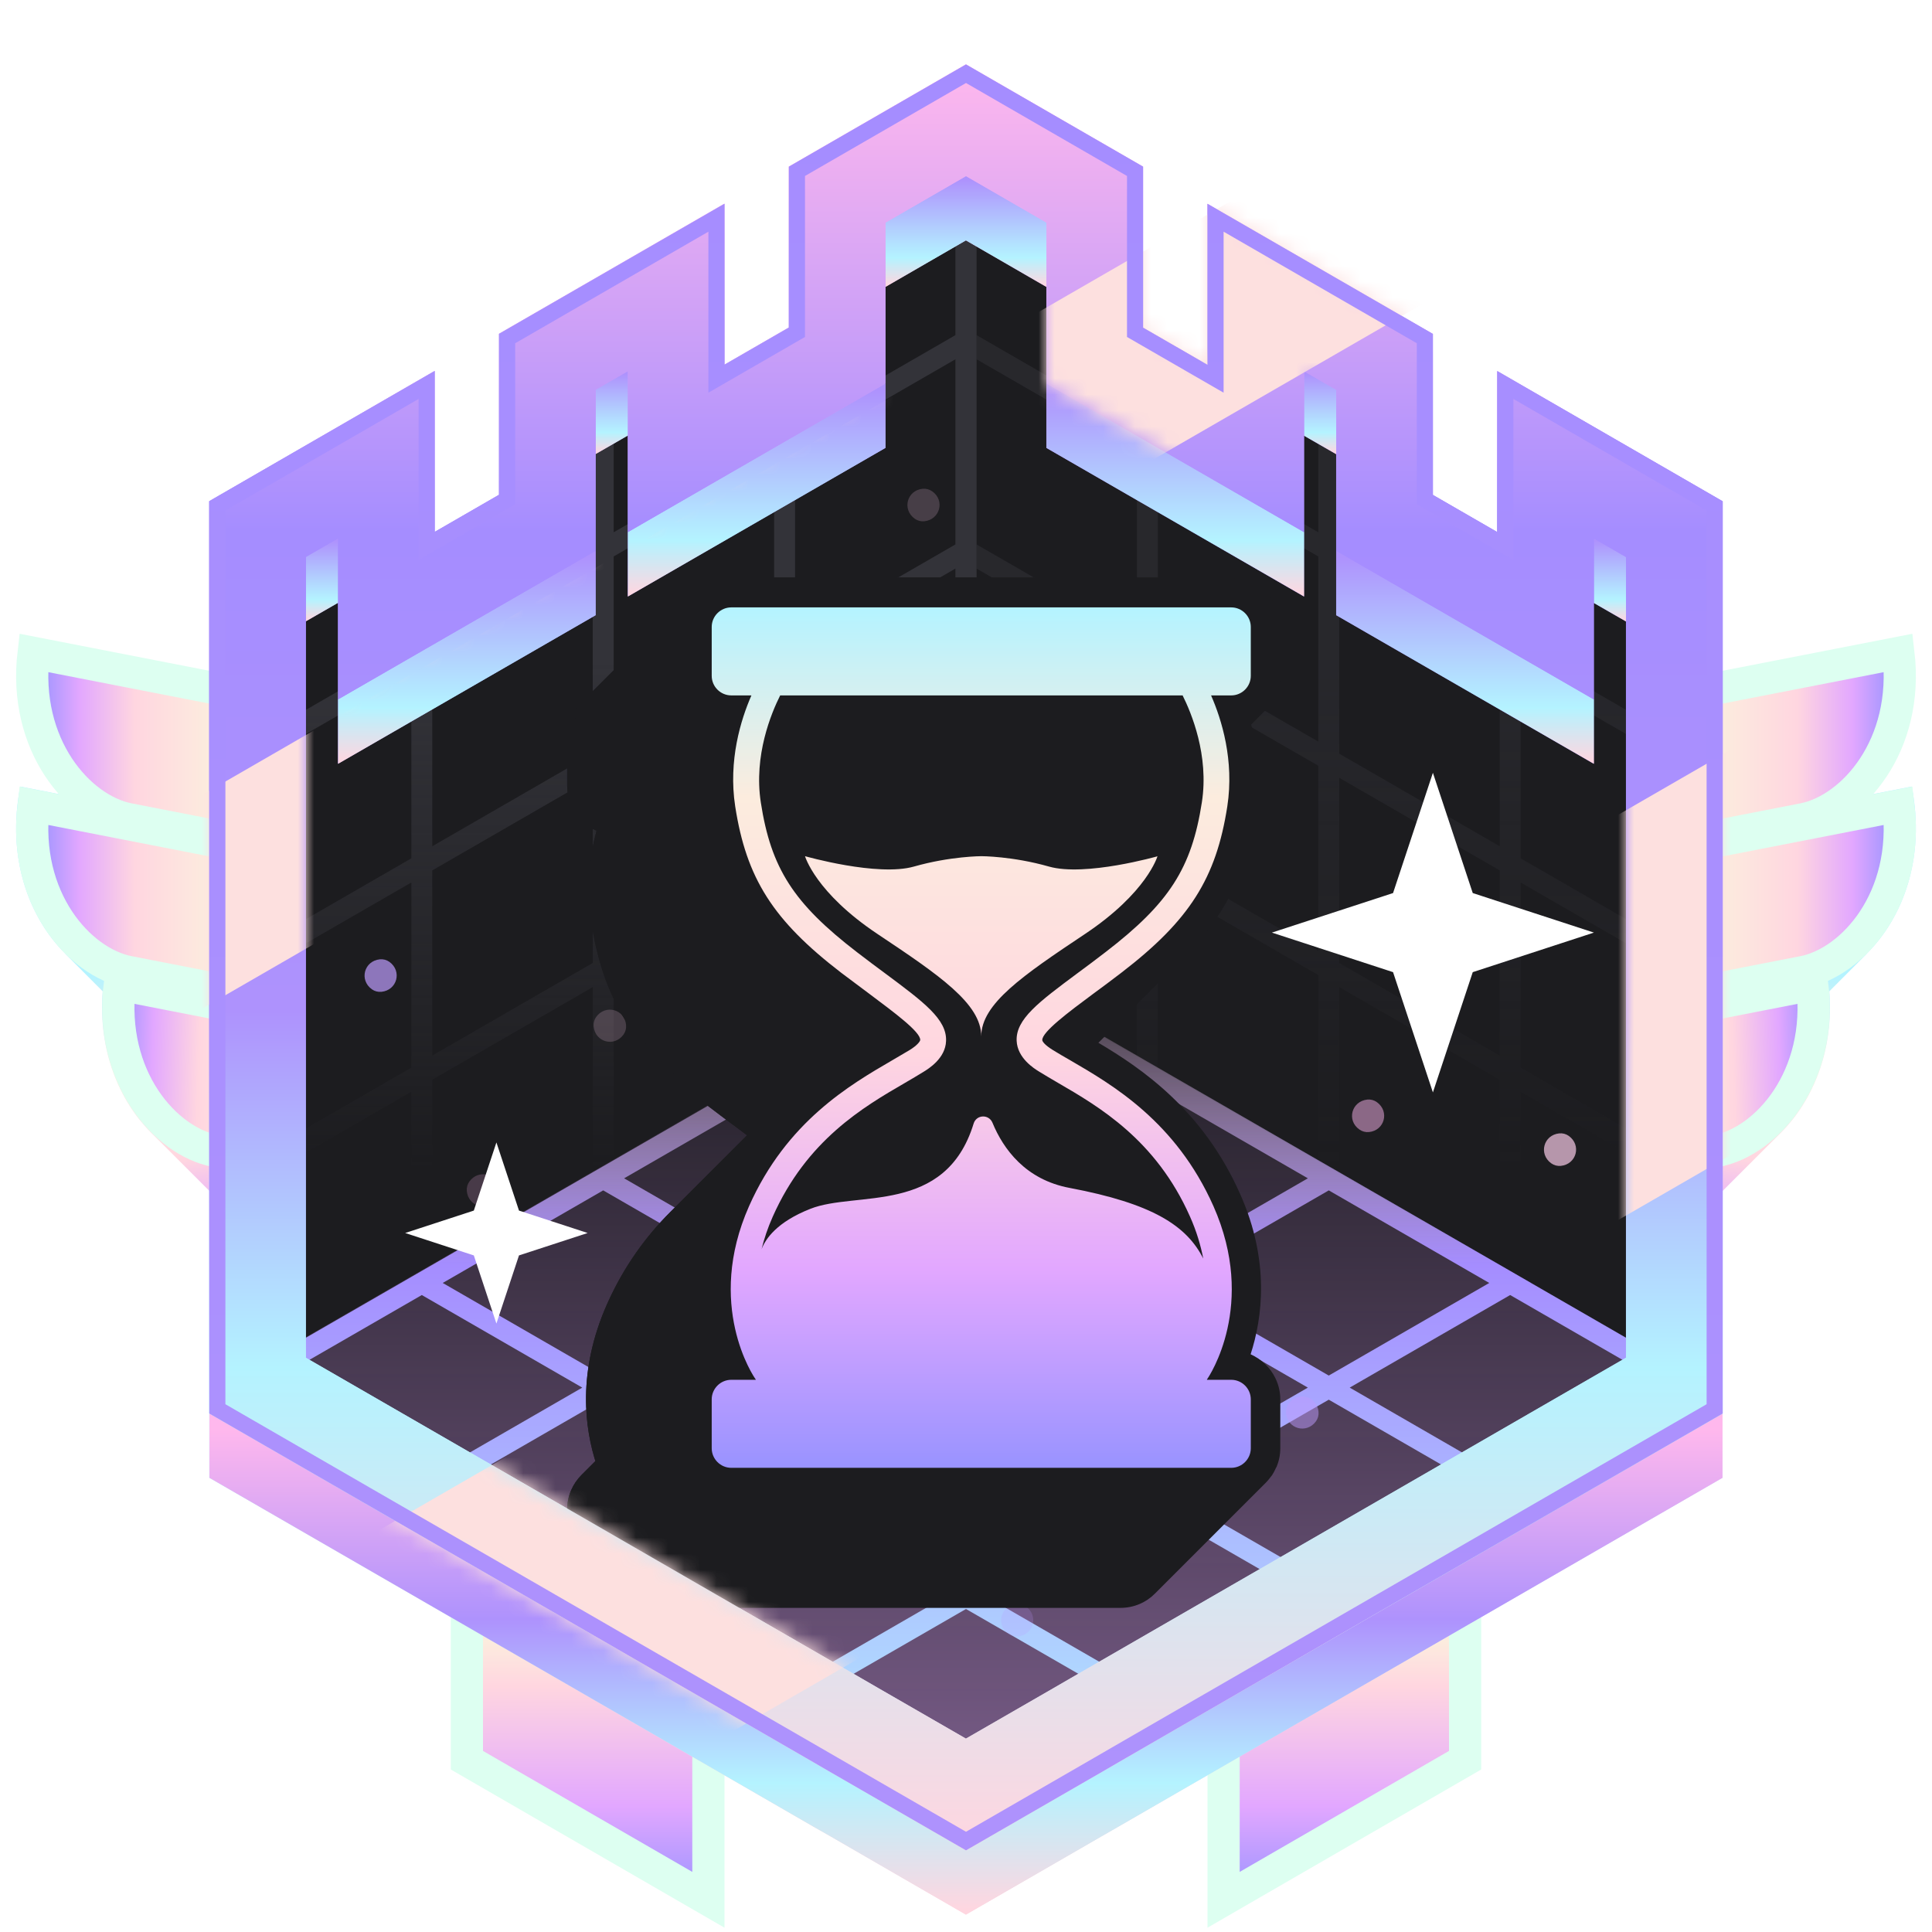
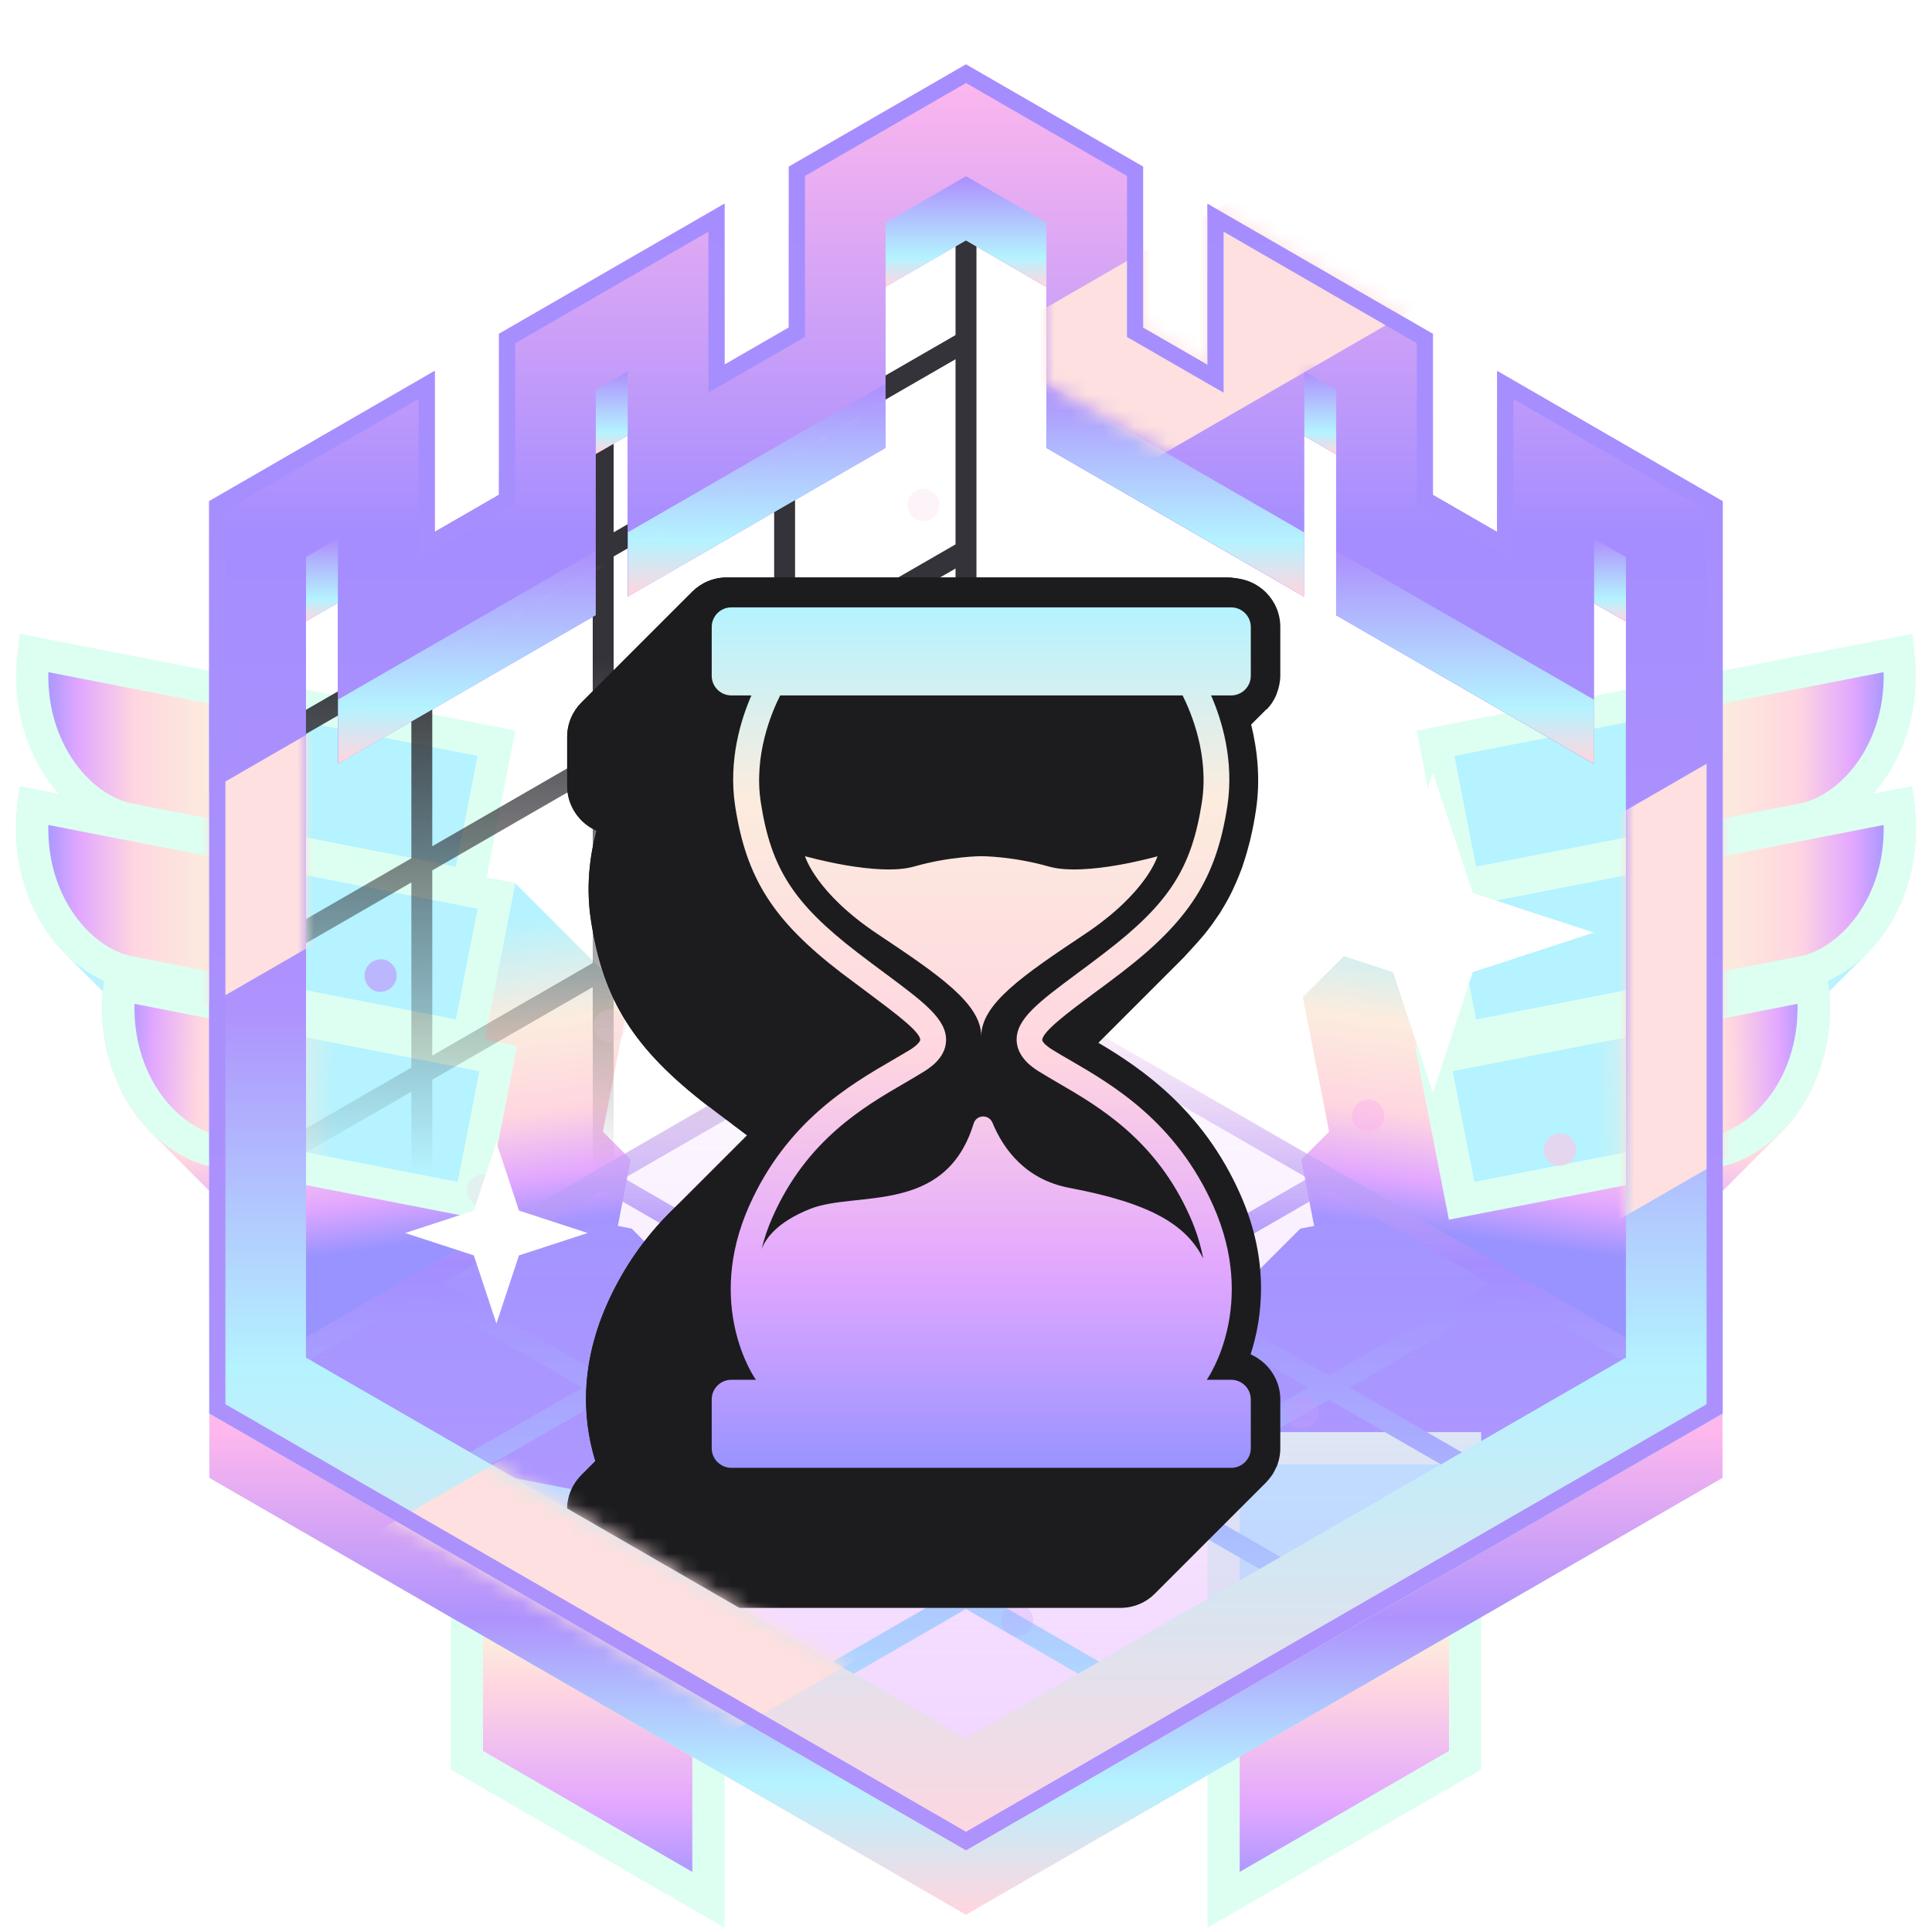
<svg xmlns="http://www.w3.org/2000/svg" width="120" height="120" viewBox="0 0 120 120" fill="none">
  <path fill-rule="evenodd" clip-rule="evenodd" d="M115.953 59.233L113.623 61.573C113.913 65.323 112.553 68.413 110.613 70.353L106.523 74.443C106.393 77.513 105.163 80.043 103.483 81.713L96.423 88.783H96.413C95.293 89.903 93.973 90.643 92.663 90.903L75.803 94.193L73.693 83.383L80.763 76.313L81.623 76.143L80.823 72.023L82.553 70.293L80.923 61.933L87.993 54.863L118.743 48.853C119.613 53.323 118.163 57.023 115.953 59.223V59.233Z" fill="url(#paint0_linear_4626_20929)" />
  <path d="M112.004 60.373L90.894 64.493L89.164 55.653L117.914 50.043C118.594 55.813 115.074 59.773 112.004 60.373Z" fill="url(#paint1_linear_4626_20929)" stroke="#DDFFF1" stroke-width="2" />
  <path d="M106.664 71.483L90.784 74.583L89.054 65.743L112.564 61.153C113.244 66.923 109.724 70.883 106.654 71.483H106.664Z" fill="url(#paint2_linear_4626_20929)" stroke="#DDFFF1" stroke-width="2" />
  <path d="M112.004 50.882L90.894 55.002L89.164 46.162L117.914 40.552C118.594 46.322 115.074 50.282 112.004 50.882Z" fill="url(#paint3_linear_4626_20929)" stroke="#DDFFF1" stroke-width="2" />
  <path fill-rule="evenodd" clip-rule="evenodd" d="M29 89.95V109.33L44 118V89.95H29Z" fill="url(#paint4_linear_4626_20929)" stroke="#DDFFF1" stroke-width="2" />
  <path fill-rule="evenodd" clip-rule="evenodd" d="M91 89.95V109.33L76 118V89.95H91Z" fill="url(#paint5_linear_4626_20929)" stroke="#DDFFF1" stroke-width="2" />
  <path fill-rule="evenodd" clip-rule="evenodd" d="M4.047 59.233L6.377 61.573C6.087 65.323 7.447 68.413 9.387 70.353L13.477 74.443C13.607 77.513 14.837 80.043 16.517 81.713L23.577 88.783H23.587C24.707 89.903 26.027 90.643 27.337 90.903L44.197 94.193L46.307 83.383L39.237 76.313L38.377 76.143L39.177 72.023L37.447 70.293L39.077 61.933L32.007 54.863L1.257 48.853C0.387 53.323 1.837 57.023 4.047 59.223V59.233Z" fill="url(#paint6_linear_4626_20929)" />
  <path d="M7.996 60.373L29.106 64.493L30.836 55.653L2.086 50.043C1.406 55.813 4.926 59.773 7.996 60.373Z" fill="url(#paint7_linear_4626_20929)" stroke="#DDFFF1" stroke-width="2" />
  <path d="M7.996 50.882L29.106 55.002L30.836 46.162L2.086 40.552C1.406 46.322 4.926 50.282 7.996 50.882Z" fill="url(#paint8_linear_4626_20929)" stroke="#DDFFF1" stroke-width="2" />
  <path d="M13.336 71.483L29.216 74.583L30.946 65.743L7.436 61.153C6.756 66.923 10.276 70.883 13.346 71.483H13.336Z" fill="url(#paint9_linear_4626_20929)" stroke="#DDFFF1" stroke-width="2" />
  <path fill-rule="evenodd" clip-rule="evenodd" d="M70.99 10.35L59.99 4L48.99 10.35V20.34L44.99 22.65V12.65L30.99 20.73V30.73L26.99 33.04V23.04L12.99 31.13V87.79L13 87.796V91.79L50.49 113.44L51.58 114.06L59.99 118.92V114.93L59.99 114.93V118.92L68.41 114.06L69.49 113.44L106.98 91.79V87.806L106.99 87.8V31.14L92.99 23.05V33.05L88.99 30.74V20.74L74.99 12.66V22.66L70.99 20.35V10.35ZM50.506 109.449L50.49 109.44L50.136 109.236L50.49 109.44L50.506 109.449ZM54.99 23.82V17.82L59.99 14.93L64.99 17.82V23.82V23.83V27.82L80.99 37.05V33.06V33.05V27.06L82.99 28.21V34.21V34.22V38.21L98.99 47.44V43.45V43.44V37.45L100.99 38.6V84.33L66.49 104.24L65.42 104.86L59.99 107.99L54.56 104.86L53.49 104.24L43.49 98.47L35.49 93.85L18.99 84.33V38.59L20.99 37.44V43.44V47.44L36.99 38.21V34.21V28.2L38.99 27.05V33.05V33.05V37.05L54.99 27.82V23.82V23.82ZM100.99 34.6V34.6L98.99 33.45V33.45L100.99 34.6Z" fill="url(#paint10_linear_4626_20929)" />
  <mask id="mask0_4626_20929" style="mask-type:alpha" maskUnits="userSpaceOnUse" x="16" y="8" width="88" height="104">
    <path fill-rule="evenodd" clip-rule="evenodd" d="M104 33.4V86.6L96 91.22L86 96.99L78 101.61L68 107.38L66.93 108L60 112L53.07 108L52 107.38L42 101.61L34 96.99L24 91.22L16 86.6V33.4L24 28.78V38.78L34 33.01V23.01L42 18.39V28.39L52 22.62V12.62L60 8L68 12.62V22.62L78 28.39V18.39L86 23.01V33.01L96 38.78V28.78L104 33.4Z" fill="#232326" />
  </mask>
  <g mask="url(#mask0_4626_20929)">
-     <path fill-rule="evenodd" clip-rule="evenodd" d="M104 33.4V86.6L96 91.22L86 96.99L78 101.61L68 107.38L66.93 108L60 112L53.07 108L52 107.38L42 101.61L34 96.99L24 91.22L16 86.6V33.4L24 28.78V38.78L34 33.01V23.01L42 18.39V28.39L52 22.62V12.62L60 8L68 12.62V22.62L78 28.39V18.39L86 23.01V33.01L96 38.78V28.78L104 33.4Z" fill="#1C1C1F" />
    <path fill-rule="evenodd" clip-rule="evenodd" d="M107.94 87.172L59.907 114.904L11.869 87.172L23.7 80.341L24.41 79.932L59.907 59.44L107.94 87.172Z" fill="url(#paint11_linear_4626_20929)" fill-opacity="0.5" />
-     <path fill-rule="evenodd" clip-rule="evenodd" d="M59.35 7.063L59.999 7.438L71.266 13.938L71.916 14.312V14.313L81.883 20.063V20.063L82.533 20.438L93.8 26.938L94.449 27.312V27.313L105.066 33.438L105.715 33.812V34.562V46.812V47.562L105.715 48.312L105.715 59.812V60.562L105.715 61.312L105.715 72.812L105.715 73.562V74.312V86.562V87.312L105.066 86.938L93.799 80.438L93.149 80.063V80.062L83.182 74.312V74.312L82.532 73.938L71.265 67.438L70.616 67.063V67.062L59.999 60.938L59.35 60.563V59.813V47.563V46.813V46.063V34.563V33.813V33.063V21.563V20.813V20.063V7.813V7.063ZM104.416 47.563L94.449 41.813V53.312V53.313L104.416 59.063V47.563ZM93.149 41.063V41.062L83.183 35.312V46.812L93.149 52.562V41.063ZM93.149 28.062V39.562L83.183 33.812V22.312L93.149 28.062ZM104.416 46.063V34.563L94.449 28.813V40.312V40.313L104.416 46.063ZM81.882 34.563L71.916 28.813V40.312V40.313L81.882 46.063V34.563ZM81.882 33.063V21.563L71.916 15.813V27.312V27.313L81.882 33.063ZM70.616 15.062L60.649 9.312L60.649 20.812L70.616 26.562L70.616 15.062ZM70.616 28.062L60.649 22.312L60.649 33.812L70.616 39.562V28.063L70.616 28.062ZM104.416 60.563L94.449 54.813V66.312L94.449 66.313L104.416 72.063V60.563ZM93.149 54.063V54.062L83.183 48.312V59.812L93.149 65.562V54.063ZM81.882 47.563L71.916 41.813V53.312V53.313L81.882 59.063V47.563ZM70.616 41.062L60.649 35.312L60.649 46.812L70.616 52.562V41.063L70.616 41.062ZM93.149 67.062L83.183 61.312V72.812L93.149 78.562V67.063V67.062ZM104.416 73.563L94.449 67.813L94.449 79.313L104.416 85.063V73.563ZM70.616 54.062L60.649 48.312L60.649 59.812L70.616 65.562V54.063V54.062ZM81.882 60.563L71.916 54.813V66.313L81.882 72.063V60.563Z" fill="url(#paint12_linear_4626_20929)" fill-opacity="0.5" />
    <path fill-rule="evenodd" clip-rule="evenodd" d="M60.65 7.062L60 7.437L49.382 13.563V13.562L48.733 13.937L38.116 20.062L37.466 20.437H37.466L36.816 20.812V20.812L26.199 26.937L25.55 27.312V27.312L14.933 33.437L14.283 33.812V34.562V46.812V47.562V48.312V59.812V60.562V61.312V72.812V73.562V74.312V86.562V87.312L14.933 86.937L25.55 80.812L26.199 80.437H26.2L26.849 80.062L36.816 74.312L37.466 73.937H37.466L38.116 73.562L48.084 67.812V67.812L48.733 67.437L60 60.937L60.65 60.562V59.812V47.562V46.812V46.062V34.562V33.812V33.062V21.562V20.812V20.062V7.812V7.062ZM15.582 47.562L15.582 59.062L25.55 53.312V41.812L15.582 47.562ZM26.849 41.062L26.849 52.562L36.816 46.812V35.312L26.849 41.062L26.849 41.062ZM26.849 39.562L36.816 33.812V33.812V22.312L26.849 28.062V39.562ZM15.582 46.062L25.55 40.312V28.812L15.582 34.562L15.582 46.062ZM38.116 21.562V33.062L48.083 27.312V15.812L38.116 21.562ZM38.116 34.562V34.562L48.083 28.812V40.312L38.116 46.062V34.562ZM59.35 20.812L49.383 26.562V15.062L59.35 9.312V20.812ZM49.383 28.062L59.35 22.312V33.812L49.383 39.562V28.062ZM15.582 60.562L15.582 72.062L25.55 66.312V54.812L15.582 60.562ZM26.849 54.062L26.849 54.062V65.562L36.816 59.812V48.312L26.849 54.062ZM38.116 47.562V47.562L48.083 41.812V53.312L38.116 59.062V47.562ZM49.383 41.062L59.35 35.312V46.812L49.383 52.562V41.062ZM26.849 67.062L26.849 67.182L26.849 78.562L36.816 72.812V61.312L26.849 67.062ZM15.582 73.562L15.582 85.062L25.55 79.312V67.812L15.582 73.562ZM48.083 66.312L38.116 72.062V60.562L48.083 54.812V66.312ZM49.383 54.062L59.35 48.312V59.812L49.383 65.562V54.062Z" fill="url(#paint13_linear_4626_20929)" />
    <path fill-rule="evenodd" clip-rule="evenodd" d="M59.999 59.438L60.649 59.812L71.915 66.312L72.565 66.687L72.565 66.688L82.532 72.438L82.533 72.438L83.182 72.812L94.449 79.312L95.099 79.687L95.098 79.688L105.715 85.812L106.365 86.187L105.715 86.562L95.098 92.687L95.099 92.687L94.449 93.062L83.182 99.562L82.533 99.937L82.532 99.937L72.565 105.687L72.565 105.687L71.915 106.062L60.649 112.562L59.999 112.937L59.349 112.562L48.732 106.437L48.732 106.437L48.082 106.062L37.465 99.937L36.816 99.562H36.816L36.166 99.187L26.199 93.437L25.549 93.062H25.549L24.899 92.687L14.283 86.562L13.633 86.187L14.283 85.812L24.899 79.687L24.899 79.687L25.549 79.312L36.166 73.187L36.166 73.187L36.816 72.812L36.816 72.812L37.465 72.438L48.082 66.312L48.732 65.938L48.732 65.938L59.349 59.812L59.999 59.438ZM82.532 86.937L92.5 92.688L82.533 98.438L72.565 92.687L82.532 86.937ZM92.5 79.687L82.532 85.438L72.565 79.687L82.533 73.937L92.5 79.687ZM93.799 91.938L103.766 86.187L93.799 80.437L83.832 86.187L93.799 91.938ZM59.999 73.937L69.966 79.687L59.999 85.438L50.032 79.687L59.999 73.937ZM58.699 73.187L58.699 73.187L58.699 73.187L48.732 78.938L38.765 73.187L48.732 67.437L58.699 73.187ZM69.966 66.687L59.999 72.438L50.032 66.687L59.999 60.937L69.966 66.687ZM71.266 78.938L81.233 73.187L71.266 67.437L61.298 73.187L71.266 78.938ZM61.298 86.187L71.266 91.938L81.233 86.187L71.266 80.437L61.298 86.187ZM48.732 80.437L58.699 86.187L58.699 86.187L58.699 86.187L48.732 91.938L38.765 86.187L38.765 86.187V86.187L48.732 80.437ZM50.032 92.687L59.999 86.937L69.966 92.687L59.999 98.438L50.032 92.687ZM37.465 73.937L47.433 79.687L37.465 85.438L27.498 79.687L37.465 73.937ZM59.999 99.937L69.966 105.687L59.999 111.438L50.032 105.687L59.999 99.937ZM71.266 104.938L81.233 99.187L71.266 93.437L61.298 99.187L71.266 104.938ZM47.433 92.687L37.465 98.438L27.498 92.687L37.465 86.937L47.433 92.687ZM48.732 104.938L38.765 99.187L48.732 93.437L58.699 99.187L58.699 99.187L58.699 99.187L48.732 104.938ZM36.166 86.187L26.199 80.437L16.231 86.187L26.199 91.938L36.166 86.187Z" fill="url(#paint14_linear_4626_20929)" />
    <path opacity="0.2" d="M38.886 63.664C38.799 62.678 37.602 62.366 37.029 63.164C36.906 63.339 36.851 63.543 36.871 63.756C36.971 64.736 38.155 65.055 38.729 64.257C38.852 64.082 38.906 63.878 38.886 63.664Z" fill="#F8CBE7" />
    <path opacity="0.2" d="M56.814 32.217C56.016 31.641 56.331 30.456 57.309 30.358C57.522 30.339 57.726 30.394 57.901 30.518C58.712 31.086 58.383 32.279 57.406 32.377C57.193 32.396 56.988 32.341 56.814 32.217Z" fill="#F8CBE7" />
    <path opacity="0.7" d="M23.096 61.445C22.297 60.87 22.615 59.684 23.595 59.585C23.808 59.565 24.012 59.62 24.188 59.744C24.986 60.319 24.669 61.505 23.689 61.604C23.476 61.624 23.271 61.569 23.096 61.445Z" fill="#BE9DFE" />
    <path opacity="0.5" d="M40.657 44.222C40.57 43.236 39.373 42.924 38.799 43.722C38.676 43.897 38.622 44.101 38.642 44.314C38.742 45.294 39.925 45.613 40.499 44.815C40.622 44.64 40.677 44.436 40.657 44.222Z" fill="#FAB5EE" />
    <path opacity="0.7" d="M69.392 38.342C69.305 37.356 68.108 37.044 67.535 37.842C67.412 38.017 67.357 38.221 67.377 38.434C67.477 39.414 68.661 39.733 69.234 38.935C69.358 38.76 69.412 38.556 69.392 38.342Z" fill="#FAB5EE" />
    <path opacity="0.2" d="M31.01 73.89C30.923 72.903 29.727 72.591 29.153 73.389C29.03 73.564 28.975 73.768 28.995 73.982C29.095 74.961 30.279 75.28 30.853 74.482C30.976 74.307 31.03 74.103 31.01 73.89Z" fill="#FAB5EE" />
    <path opacity="0.5" d="M85.521 68.456C86.32 69.032 86.004 70.217 85.026 70.315C84.813 70.334 84.609 70.279 84.434 70.156C83.623 69.587 83.952 68.395 84.93 68.296C85.142 68.277 85.347 68.332 85.521 68.456Z" fill="#FAB5EE" />
    <path opacity="0.2" d="M63.724 99.783C64.523 100.359 64.207 101.544 63.229 101.642C63.016 101.661 62.812 101.606 62.637 101.483C61.826 100.914 62.155 99.722 63.133 99.624C63.346 99.605 63.55 99.659 63.724 99.783Z" fill="#BA99FF" />
    <path opacity="0.7" d="M97.442 70.555C98.241 71.13 97.923 72.316 96.944 72.415C96.73 72.435 96.526 72.38 96.35 72.256C95.552 71.681 95.869 70.495 96.849 70.396C97.063 70.376 97.267 70.431 97.442 70.555Z" fill="#F8CBE7" />
    <path opacity="0.5" d="M79.881 87.778C79.968 88.764 81.165 89.076 81.739 88.278C81.862 88.103 81.916 87.899 81.896 87.686C81.797 86.706 80.613 86.387 80.039 87.185C79.916 87.36 79.862 87.564 79.881 87.778Z" fill="#BE9DFE" />
    <path opacity="0.7" d="M51.146 93.658C51.233 94.645 52.43 94.956 53.003 94.158C53.126 93.983 53.181 93.779 53.161 93.566C53.061 92.587 51.877 92.268 51.304 93.066C51.181 93.24 51.126 93.445 51.146 93.658Z" fill="#BE9DFE" />
    <path opacity="0.2" d="M89.528 58.11C89.615 59.097 90.812 59.408 91.385 58.61C91.508 58.436 91.563 58.231 91.543 58.018C91.443 57.039 90.259 56.72 89.686 57.518C89.562 57.693 89.508 57.897 89.528 58.11Z" fill="#DBA7F4" />
    <path fill-rule="evenodd" clip-rule="evenodd" d="M70.99 10.35L59.99 4L48.99 10.35V20.34L44.99 22.65V12.65L30.99 20.73V30.73L26.99 33.04V23.04L12.99 31.13V87.79L13 87.796V91.79L50.49 113.44L51.58 114.06L59.99 118.92V114.93L59.99 114.93V118.92L68.41 114.06L69.49 113.44L106.98 91.79V87.806L106.99 87.8V31.14L92.99 23.05V33.05L88.99 30.74V20.74L74.99 12.66V22.66L70.99 20.35V10.35ZM50.506 109.449L50.49 109.44L50.136 109.236L50.49 109.44L50.506 109.449ZM54.99 23.82V17.82L59.99 14.93L64.99 17.82V23.82V23.83V27.82L80.99 37.05V33.06V33.05V27.06L82.99 28.21V34.21V34.22V38.21L98.99 47.44V43.45V43.44V37.45L100.99 38.6V84.33L66.49 104.24L65.42 104.86L59.99 107.99L54.56 104.86L53.49 104.24L43.49 98.47L35.49 93.85L18.99 84.33V38.59L20.99 37.44V43.44V47.44L36.99 38.21V34.21V28.2L38.99 27.05V33.05V33.05V37.05L54.99 27.82V23.82V23.82ZM100.99 34.6V34.6L98.99 33.45V33.45L100.99 34.6Z" fill="url(#paint15_linear_4626_20929)" />
    <path d="M65 13.82L60 10.93V14.93L65 17.82V13.82Z" fill="url(#paint16_linear_4626_20929)" />
    <path d="M60 10.93L55 13.82V17.82L60 14.93V10.93Z" fill="url(#paint17_linear_4626_20929)" />
    <path d="M83 24.21L81 23.06V27.06L83 28.21V24.21Z" fill="url(#paint18_linear_4626_20929)" />
    <path d="M39 23.05L37 24.2V28.2L39 27.05V23.05Z" fill="url(#paint19_linear_4626_20929)" />
    <path d="M55 23.82L39 33.05V37.05L55 27.82V23.82Z" fill="url(#paint20_linear_4626_20929)" />
    <path d="M81 33.05L65 23.82V27.82L81 37.05V33.05Z" fill="url(#paint21_linear_4626_20929)" />
    <path d="M101 34.6L99 33.45V37.45L101 38.6V34.6Z" fill="url(#paint22_linear_4626_20929)" />
    <path d="M21 33.44L19 34.59V38.59L21 37.44V33.44Z" fill="url(#paint23_linear_4626_20929)" />
    <path d="M37 34.21L21 43.44V47.44L37 38.21V34.21Z" fill="url(#paint24_linear_4626_20929)" />
    <path d="M99 43.44L83 34.21V38.21L99 47.44V43.44Z" fill="url(#paint25_linear_4626_20929)" />
    <path d="M71.476 50.958C71.209 51.224 70.894 51.442 70.546 51.597C70.959 53.188 71.201 55.12 70.886 57.198C70.3 60.981 69.046 63.634 66.426 66.255C65.622 67.059 64.69 67.86 63.608 68.691C62.965 69.189 62.357 69.65 61.762 70.088C61.373 70.367 60.826 70.78 60.328 71.169C62.977 72.7 67.338 75.275 69.877 81.01C71.736 85.177 71.25 88.724 70.521 90.96C71.602 91.433 72.368 92.502 72.368 93.754V96.791C72.368 97.629 72.025 98.391 71.472 98.944C70.919 99.497 70.157 99.84 69.318 99.84H38.266C36.589 99.84 35.228 98.468 35.228 96.791V93.754C35.228 92.919 35.571 92.161 36.121 91.61C36.387 91.344 36.702 91.126 37.051 90.972C36.31 88.736 35.836 85.213 37.707 80.997C38.778 78.594 40.169 76.746 41.617 75.297C43.617 73.296 45.727 72.057 47.256 71.169C46.758 70.78 46.187 70.355 45.786 70.051L45.519 69.857C45.033 69.492 44.522 69.116 43.988 68.703C39.371 65.155 37.476 62.142 36.711 57.198C36.383 55.108 36.626 53.188 37.051 51.597C35.982 51.123 35.228 50.054 35.228 48.815V45.778C35.228 44.94 35.569 44.18 36.118 43.631C36.668 43.081 37.427 42.74 38.266 42.74H69.331C71.007 42.74 72.368 44.101 72.368 45.778V48.815C72.368 49.65 72.026 50.408 71.476 50.958Z" fill="#1C1C1F" />
    <path d="M79.241 38.905C79.241 37.229 77.88 35.868 76.204 35.868L69.331 42.74C71.008 42.74 72.368 44.101 72.368 45.778L79.241 38.905Z" fill="#1C1C1F" />
    <path d="M79.241 41.943V38.905L72.368 45.778V48.815L79.241 41.943Z" fill="#1C1C1F" />
    <path d="M78.348 44.086C78.898 43.535 79.24 42.778 79.24 41.943L72.368 48.815C72.368 49.65 72.026 50.408 71.476 50.958L78.348 44.086Z" fill="#1C1C1F" />
    <path d="M77.418 44.725C77.767 44.57 78.081 44.353 78.347 44.087L71.476 50.958C71.21 51.225 70.895 51.443 70.546 51.597L77.418 44.725Z" fill="#1C1C1F" />
    <path d="M77.758 50.325C78.074 48.248 77.831 46.316 77.418 44.725L70.546 51.597C70.959 53.189 71.202 55.12 70.886 57.198L77.758 50.325Z" fill="#1C1C1F" />
    <path d="M76.203 35.868H45.138L38.266 42.74H69.33L76.203 35.868Z" fill="#1C1C1F" />
    <path d="M73.299 59.382C75.919 56.761 77.173 54.109 77.759 50.325L70.886 57.198C70.301 60.981 69.046 63.634 66.427 66.255L73.299 59.382Z" fill="#1C1C1F" />
    <path d="M70.481 61.818C71.559 60.991 72.489 60.192 73.291 59.39L66.426 66.255C65.622 67.059 64.69 67.861 63.608 68.691L70.481 61.818Z" fill="#1C1C1F" />
    <path d="M45.138 35.868C44.3 35.868 43.54 36.208 42.991 36.758L36.119 43.63C36.669 43.081 37.428 42.74 38.266 42.74L45.138 35.868Z" fill="#1C1C1F" />
    <path d="M68.634 63.216C69.23 62.778 69.837 62.317 70.481 61.819L63.608 68.691C62.965 69.189 62.357 69.651 61.762 70.088L68.634 63.216Z" fill="#1C1C1F" />
    <path d="M42.99 36.758C42.441 37.308 42.101 38.067 42.101 38.905L35.228 45.778C35.228 44.94 35.569 44.181 36.118 43.631L42.99 36.758Z" fill="#1C1C1F" />
    <path d="M67.201 64.296C67.699 63.907 68.245 63.494 68.634 63.215L61.762 70.087C61.373 70.367 60.826 70.78 60.328 71.169L67.201 64.296Z" fill="#1C1C1F" />
    <path d="M76.75 74.137C74.21 68.403 69.849 65.827 67.201 64.296L60.328 71.169C62.977 72.7 67.338 75.275 69.877 81.01L76.75 74.137Z" fill="#1C1C1F" />
    <path d="M42.101 38.905V41.943L35.228 48.815V45.778L42.101 38.905Z" fill="#1C1C1F" />
    <path d="M42.101 41.943C42.101 43.182 42.854 44.251 43.923 44.725L37.051 51.597C35.982 51.123 35.228 50.054 35.228 48.815L42.101 41.943Z" fill="#1C1C1F" />
    <path d="M77.394 84.087C78.123 81.852 78.609 78.304 76.75 74.137L69.878 81.01C71.737 85.177 71.251 88.724 70.522 90.96L77.394 84.087Z" fill="#1C1C1F" />
    <path d="M43.923 44.725C43.498 46.316 43.255 48.236 43.583 50.325L36.711 57.198C36.383 55.108 36.626 53.189 37.051 51.597L43.923 44.725Z" fill="#1C1C1F" />
    <path d="M79.24 86.881C79.24 85.63 78.474 84.561 77.393 84.087L70.52 90.96C71.602 91.433 72.367 92.502 72.367 93.754L79.24 86.881Z" fill="#1C1C1F" />
    <path d="M43.582 50.325C44.348 55.27 46.243 58.283 50.86 61.83L43.987 68.703C39.371 65.155 37.475 62.142 36.71 57.198L43.582 50.325Z" fill="#1C1C1F" />
    <path d="M79.241 89.919V86.882L72.368 93.754V96.791L79.241 89.919Z" fill="#1C1C1F" />
    <path d="M52.659 63.179C53.059 63.483 53.63 63.908 54.129 64.296L47.256 71.169C46.758 70.78 46.187 70.355 45.786 70.051L52.659 63.179Z" fill="#1C1C1F" />
    <path d="M52.391 62.985L52.658 63.179L45.786 70.052L45.519 69.857L52.391 62.985Z" fill="#1C1C1F" />
-     <path d="M50.861 61.83C51.395 62.243 51.906 62.62 52.392 62.985L45.519 69.857C45.033 69.493 44.523 69.116 43.988 68.703L50.861 61.83Z" fill="#1C1C1F" />
+     <path d="M50.861 61.83C51.395 62.243 51.906 62.62 52.392 62.985L45.519 69.857L50.861 61.83Z" fill="#1C1C1F" />
    <path d="M78.345 92.072C78.898 91.519 79.241 90.757 79.241 89.919L72.368 96.791C72.368 97.629 72.025 98.392 71.473 98.944L78.345 92.072Z" fill="#1C1C1F" />
-     <path d="M54.129 64.296C52.599 65.184 50.49 66.424 48.49 68.425L41.624 75.29C43.622 73.293 45.729 72.056 47.256 71.169L54.129 64.296Z" fill="#1C1C1F" />
-     <path d="M76.191 92.968C77.029 92.968 77.791 92.625 78.344 92.073L71.472 98.944C70.919 99.497 70.157 99.841 69.318 99.841L76.191 92.968Z" fill="#1C1C1F" />
    <path d="M48.49 68.425C47.042 69.874 45.651 71.722 44.58 74.125L37.707 80.998C38.778 78.595 40.169 76.746 41.617 75.298L48.49 68.425Z" fill="#1C1C1F" />
    <path d="M45.138 92.968H76.191L69.318 99.841H38.266L45.138 92.968Z" fill="#1C1C1F" />
    <path d="M44.58 74.125C42.709 78.341 43.182 81.864 43.924 84.1L37.051 90.972C36.31 88.737 35.836 85.213 37.707 80.998L44.58 74.125Z" fill="#1C1C1F" />
    <path d="M43.924 84.1C43.575 84.254 43.26 84.472 42.994 84.738L36.122 91.61C36.388 91.344 36.703 91.126 37.051 90.972L43.924 84.1Z" fill="#1C1C1F" />
    <path d="M42.993 84.738C42.443 85.288 42.101 86.046 42.101 86.881L35.228 93.754C35.228 92.918 35.571 92.161 36.121 91.61L42.993 84.738Z" fill="#1C1C1F" />
    <path d="M42.101 86.882V89.919L35.228 96.791V93.754L42.101 86.882Z" fill="#1C1C1F" />
    <path d="M42.101 89.919C42.101 91.596 43.462 92.968 45.138 92.968L38.266 99.841C36.589 99.841 35.228 98.468 35.228 96.791L42.101 89.919Z" fill="#1C1C1F" />
    <path d="M77.418 44.725C77.832 46.316 78.075 48.248 77.759 50.325C76.993 55.27 75.086 58.283 70.481 61.818C69.838 62.316 69.23 62.778 68.635 63.215C68.246 63.495 67.699 63.908 67.201 64.296C69.85 65.827 74.211 68.403 76.75 74.137C78.609 78.304 78.123 81.852 77.394 84.087C78.475 84.561 79.241 85.63 79.241 86.881V89.919C79.241 91.595 77.868 92.968 76.192 92.968H45.139C43.462 92.968 42.102 91.595 42.102 89.919V86.881C42.102 85.642 42.855 84.573 43.924 84.099C43.183 81.864 42.709 78.341 44.58 74.125C47.131 68.403 51.493 65.827 54.129 64.296C53.631 63.908 53.06 63.483 52.659 63.179L52.392 62.984C51.906 62.62 51.395 62.243 50.861 61.83C46.244 58.283 44.349 55.27 43.584 50.325C43.256 48.236 43.499 46.316 43.924 44.725C42.855 44.251 42.102 43.182 42.102 41.943V38.905C42.102 37.229 43.462 35.868 45.139 35.868H76.204C77.88 35.868 79.241 37.229 79.241 38.905V41.943C79.241 43.182 78.488 44.251 77.418 44.725Z" fill="#1C1C1F" />
    <path d="M71.611 53.144C71.611 53.144 70.967 55.404 67.104 57.979C63.241 60.555 60.665 62.316 60.665 64.333C60.665 62.316 58.09 60.555 54.226 57.979C50.363 55.404 49.719 53.144 49.719 53.144C49.719 53.144 54.226 54.432 56.486 53.788C58.745 53.144 60.677 53.144 60.677 53.144C60.677 53.144 62.609 53.144 64.869 53.788C67.128 54.432 71.635 53.144 71.635 53.144H71.611ZM76.191 43.157H74.94C75.596 44.652 76.386 47.191 75.948 50.046C75.256 54.517 73.604 57.129 69.364 60.385C68.732 60.871 68.124 61.32 67.578 61.721C66.108 62.814 64.443 64.054 64.456 64.564C64.456 64.649 64.601 64.868 65.112 65.183C65.44 65.39 65.804 65.597 66.205 65.827C68.817 67.346 72.753 69.63 75.086 74.878C77.807 81.013 74.819 85.46 74.685 85.642V85.666H76.191C76.86 85.666 77.406 86.213 77.406 86.881V89.919C77.406 90.587 76.86 91.134 76.191 91.134H45.139C44.471 91.134 43.924 90.587 43.924 89.919V86.881C43.924 86.213 44.471 85.666 45.139 85.666H46.657V85.642C46.511 85.46 43.523 81.013 46.244 74.878C48.577 69.63 52.513 67.346 55.125 65.827C55.526 65.597 55.891 65.378 56.218 65.183C56.729 64.868 56.862 64.637 56.875 64.564C56.899 64.054 55.222 62.827 53.752 61.721C53.206 61.308 52.61 60.871 51.966 60.385C47.726 57.129 46.074 54.517 45.382 50.046C44.944 47.191 45.734 44.652 46.39 43.157H45.139C44.471 43.157 43.924 42.611 43.924 41.943V38.905C43.924 38.237 44.471 37.69 45.139 37.69H76.191C76.86 37.69 77.406 38.237 77.406 38.905V41.943C77.406 42.611 76.86 43.157 76.191 43.157ZM73.154 43.157H48.176C47.629 44.251 46.524 46.875 46.973 49.803C47.605 53.897 49.002 56.072 52.95 59.109C53.582 59.595 54.165 60.032 54.712 60.433C57.093 62.207 58.539 63.276 58.478 64.625C58.442 65.694 57.409 66.338 57.069 66.544C56.729 66.751 56.352 66.981 55.927 67.225C53.351 68.719 49.828 70.772 47.714 75.534C47.398 76.239 47.18 76.907 47.022 77.551C47.265 76.907 47.982 75.862 50.047 75.048C52.878 73.918 58.442 75.461 60.191 69.751C60.361 69.193 61.127 69.156 61.358 69.691C62.038 71.343 63.423 73.238 66.156 73.749C71.308 74.72 73.421 76.093 74.454 78.134C74.296 77.32 74.041 76.445 73.628 75.522C71.514 70.76 67.991 68.707 65.415 67.212C65.002 66.969 64.626 66.751 64.273 66.532C63.933 66.326 62.913 65.682 62.864 64.612C62.803 63.264 64.249 62.195 66.63 60.421C67.177 60.02 67.76 59.583 68.392 59.097C72.34 56.06 73.737 53.885 74.369 49.791C74.819 46.875 73.713 44.239 73.166 43.145L73.154 43.157Z" fill="url(#paint26_linear_4626_20929)" />
    <path d="M78.672 44.068C78.781 43.958 78.879 43.837 78.976 43.703C78.976 43.691 79 43.679 79 43.667C79.097 43.521 79.182 43.363 79.255 43.205C79.279 43.157 79.292 43.108 79.304 43.071C79.352 42.95 79.389 42.816 79.425 42.683C79.437 42.634 79.45 42.586 79.462 42.525C79.498 42.343 79.522 42.16 79.522 41.978V38.941C79.522 37.264 78.162 35.904 76.485 35.904H45.42C45.056 35.904 44.716 35.977 44.388 36.098C44.339 36.11 44.291 36.122 44.242 36.147C44.096 36.207 43.962 36.28 43.841 36.365C43.805 36.389 43.768 36.402 43.732 36.426C43.635 36.487 43.549 36.572 43.464 36.645C43.404 36.693 43.343 36.742 43.282 36.79L36.394 43.667C35.847 44.213 35.507 44.979 35.507 45.817V48.854C35.507 50.093 36.26 51.163 37.329 51.636C36.904 53.228 36.661 55.148 36.989 57.237C37.645 61.489 39.151 64.32 42.492 67.284C42.735 67.491 42.991 67.71 43.246 67.916C43.574 68.195 43.89 68.463 44.254 68.742C44.789 69.155 45.299 69.532 45.785 69.896L46.052 70.091C46.234 70.224 46.441 70.382 46.672 70.552L41.897 75.327C40.451 76.773 39.054 78.619 37.985 81.025C37.05 83.139 36.697 85.07 36.673 86.759C36.673 86.783 36.673 86.808 36.673 86.844C36.673 87.549 36.722 88.205 36.819 88.824C36.928 89.553 37.086 90.209 37.256 90.78L36.394 91.643C35.847 92.19 35.507 92.955 35.507 93.781V96.818C35.507 98.495 36.867 99.868 38.544 99.868H69.597C70.435 99.868 71.2 99.528 71.747 98.969L78.623 92.092C78.757 91.959 78.866 91.813 78.976 91.667C78.976 91.667 78.988 91.655 79 91.643C79.097 91.497 79.17 91.351 79.243 91.193C79.243 91.169 79.267 91.157 79.279 91.133C79.437 90.768 79.522 90.367 79.522 89.954V86.917C79.522 86.443 79.413 86.006 79.219 85.605C78.903 84.949 78.356 84.426 77.688 84.123C77.688 84.123 77.688 84.123 77.676 84.123C78.405 81.887 78.891 78.34 77.032 74.173C74.724 68.949 70.897 66.349 68.224 64.769L73.569 59.424C73.569 59.424 73.618 59.351 73.654 59.327C73.74 59.23 73.825 59.145 73.91 59.047C74.189 58.743 74.469 58.44 74.711 58.148C74.821 58.027 74.918 57.893 75.015 57.772C75.246 57.48 75.453 57.176 75.659 56.873C75.732 56.763 75.817 56.654 75.878 56.532C76.133 56.119 76.364 55.706 76.57 55.269C76.607 55.196 76.631 55.123 76.667 55.05C76.838 54.686 76.995 54.297 77.141 53.908C77.19 53.763 77.238 53.605 77.287 53.459C77.396 53.119 77.506 52.754 77.591 52.402C77.627 52.256 77.676 52.098 77.7 51.952C77.822 51.442 77.919 50.92 78.004 50.361C78.308 48.38 78.089 46.546 77.712 45.003L78.587 44.128C78.587 44.128 78.611 44.092 78.623 44.08L78.672 44.068Z" fill="#1C1C1F" />
    <path d="M71.894 53.179C71.894 53.179 71.25 55.439 67.386 58.015C63.523 60.59 60.947 62.352 60.947 64.369C60.947 62.352 58.372 60.59 54.508 58.015C50.645 55.439 50.001 53.179 50.001 53.179C50.001 53.179 54.508 54.467 56.768 53.823C59.028 53.179 60.959 53.179 60.959 53.179C60.959 53.179 62.891 53.179 65.151 53.823C67.41 54.467 71.918 53.179 71.918 53.179H71.894ZM76.474 43.193H75.222C75.878 44.687 76.668 47.226 76.231 50.081C75.538 54.552 73.886 57.164 69.646 60.42C69.014 60.906 68.407 61.356 67.86 61.757C66.39 62.85 64.726 64.089 64.738 64.599C64.738 64.684 64.883 64.903 65.394 65.219C65.722 65.425 66.086 65.632 66.487 65.863C69.099 67.382 73.035 69.665 75.368 74.914C78.089 81.049 75.101 85.496 74.967 85.678V85.702H76.474C77.142 85.702 77.689 86.249 77.689 86.917V89.954C77.689 90.622 77.142 91.169 76.474 91.169H45.421C44.753 91.169 44.206 90.622 44.206 89.954V86.917C44.206 86.249 44.753 85.702 45.421 85.702H46.94V85.678C46.794 85.496 43.805 81.049 46.526 74.914C48.859 69.665 52.795 67.382 55.407 65.863C55.808 65.632 56.173 65.413 56.501 65.219C57.011 64.903 57.145 64.672 57.157 64.599C57.181 64.089 55.505 62.862 54.035 61.757C53.488 61.343 52.892 60.906 52.249 60.42C48.009 57.164 46.356 54.552 45.664 50.081C45.227 47.226 46.016 44.687 46.672 43.193H45.421C44.753 43.193 44.206 42.646 44.206 41.978V38.941C44.206 38.273 44.753 37.726 45.421 37.726H76.474C77.142 37.726 77.689 38.273 77.689 38.941V41.978C77.689 42.646 77.142 43.193 76.474 43.193ZM73.436 43.193H48.458C47.911 44.286 46.806 46.91 47.255 49.838C47.887 53.933 49.284 56.107 53.233 59.145C53.864 59.63 54.448 60.068 54.994 60.469C57.376 62.242 58.821 63.312 58.761 64.66C58.724 65.729 57.691 66.373 57.351 66.58C57.011 66.786 56.634 67.017 56.209 67.26C53.634 68.754 50.11 70.808 47.996 75.57C47.681 76.275 47.462 76.943 47.304 77.587C47.547 76.943 48.264 75.898 50.329 75.084C53.16 73.954 58.724 75.497 60.474 69.787C60.644 69.228 61.409 69.192 61.64 69.726C62.32 71.379 63.705 73.274 66.439 73.784C71.59 74.756 73.704 76.129 74.736 78.17C74.578 77.356 74.323 76.481 73.91 75.558C71.796 70.795 68.273 68.742 65.698 67.248C65.284 67.005 64.908 66.786 64.555 66.567C64.215 66.361 63.195 65.717 63.146 64.648C63.086 63.299 64.531 62.23 66.912 60.457C67.459 60.056 68.042 59.618 68.674 59.132C72.622 56.095 74.019 53.92 74.651 49.826C75.101 46.91 73.995 44.274 73.448 43.181L73.436 43.193Z" fill="url(#paint27_linear_4626_20929)" />
  </g>
  <path d="M106.99 87.79V91.79L69.5 113.44L68.42 114.06L60 118.92V114.92L68.42 110.06L69.5 109.44L106.99 87.79Z" fill="url(#paint28_linear_4626_20929)" />
  <path d="M13.01 87.79V91.79L50.5 113.44L51.59 114.06L60 118.92V114.92L51.59 110.06L50.5 109.44L13.01 87.79Z" fill="url(#paint29_linear_4626_20929)" />
  <path fill-rule="evenodd" clip-rule="evenodd" d="M60 4L71 10.35V20.35L75 22.66V12.66L89 20.74V30.74L93 33.05V23.05L107 31.14V87.8L69.5 109.44L68.43 110.06L60 114.93L51.57 110.06L50.5 109.44L40.5 103.67L32.5 99.05L22.5 93.28L13 87.79V31.13L27 23.04V33.04L31 30.73V20.73L45 12.65V22.65L49 20.34V10.35L60 4ZM55 13.82V23.82L39 33.05V23.05L37 24.21V34.21L21 43.44V33.44L19 34.59V84.33L35.5 93.85L43.5 98.47L53.5 104.24L54.57 104.86L60 107.99L65.43 104.86L66.5 104.24L101 84.33V34.6L99 33.45V43.45L83 34.22V24.22L81 23.06V33.06L65 23.83V13.83L60 10.94L55 13.83V13.82Z" fill="url(#paint30_linear_4626_20929)" />
  <mask id="mask1_4626_20929" style="mask-type:alpha" maskUnits="userSpaceOnUse" x="13" y="4" width="94" height="111">
    <path fill-rule="evenodd" clip-rule="evenodd" d="M60 4L71 10.35V20.35L75 22.66V12.66L89 20.74V30.74L93 33.05V23.05L107 31.14V87.8L69.5 109.44L68.43 110.06L60 114.93L51.57 110.06L50.5 109.44L40.5 103.67L32.5 99.05L22.5 93.28L13 87.79V31.13L27 23.04V33.04L31 30.73V20.73L45 12.65V22.65L49 20.34V10.35L60 4ZM55 13.82V23.82L39 33.05V23.05L37 24.21V34.21L21 43.44V33.44L19 34.59V84.33L35.5 93.85L43.5 98.47L53.5 104.24L54.57 104.86L60 107.99L65.43 104.86L66.5 104.24L101 84.33V34.6L99 33.45V43.45L83 34.22V24.22L81 23.06V33.06L65 23.83V13.83L60 10.94L55 13.83V13.82Z" fill="black" />
  </mask>
  <g mask="url(#mask1_4626_20929)">
    <rect x="6.805" y="104.708" width="144.029" height="21.799" transform="rotate(-30 6.805 104.708)" fill="#FDE0DF" />
    <rect x="-26.065" y="71.673" width="144.029" height="11.494" transform="rotate(-30 -26.065 71.673)" fill="#FDE0DF" />
  </g>
  <path fill-rule="evenodd" clip-rule="evenodd" d="M71 20.352V10.352L60 4L49 10.352V20.352L45 22.66V12.658L31 20.742V30.742L27 33.05V23.047L13 31.133V87.796L32.5 99.052L32.501 99.053L40.5 103.672L40.501 103.673L50.496 109.44L51.57 110.063L60 114.928L68.43 110.063L69.504 109.44L107 87.796V31.133L93 23.047V33.05L89 30.742V20.742L75 12.658V22.66L71 20.352ZM76 14.39V24.391L70 20.929V10.93L60 5.155L50 10.93V20.929L44 24.391V14.39L32 21.32V31.319L26 34.781V24.78L14 31.71V87.219L23 92.417L32.999 98.186L33.001 98.187L33.002 98.188L41 102.806L41.001 102.807L41.002 102.807L50.997 108.575L52.07 109.196L60 113.774L67.93 109.196L69.003 108.575L69.004 108.574L106 87.219V31.71L94 24.78V34.781L88 31.319V21.32L76 14.39Z" fill="url(#paint31_linear_4626_20929)" />
  <g filter="url(#filter0_d_4626_20929)">
    <path d="M30.833 68.959L29.43 73.191L25.166 74.584L29.43 75.976L30.833 80.209L32.235 75.976L36.5 74.584L32.235 73.191L30.833 68.959Z" fill="white" />
  </g>
  <g filter="url(#filter1_d_4626_20929)">
    <path d="M89 44L86.525 51.469L79 53.925L86.525 56.382L89 63.851L91.475 56.382L99 53.925L91.475 51.469L89 44Z" fill="white" />
  </g>
  <defs>
    <filter id="filter0_d_4626_20929" x="23.165" y="68.959" width="15.335" height="15.25" filterUnits="userSpaceOnUse" color-interpolation-filters="sRGB">
      <feFlood flood-opacity="0" result="BackgroundImageFix" />
      <feColorMatrix in="SourceAlpha" type="matrix" values="0 0 0 0 0 0 0 0 0 0 0 0 0 0 0 0 0 0 127 0" result="hardAlpha" />
      <feOffset dy="2" />
      <feGaussianBlur stdDeviation="1" />
      <feComposite in2="hardAlpha" operator="out" />
      <feColorMatrix type="matrix" values="0 0 0 0 0.11 0 0 0 0 0.11 0 0 0 0 0.122 0 0 0 0.5 0" />
      <feBlend mode="normal" in2="BackgroundImageFix" result="effect1_dropShadow_4626_20929" />
      <feBlend mode="normal" in="SourceGraphic" in2="effect1_dropShadow_4626_20929" result="shape" />
    </filter>
    <filter id="filter1_d_4626_20929" x="75" y="44" width="28" height="27.851" filterUnits="userSpaceOnUse" color-interpolation-filters="sRGB">
      <feFlood flood-opacity="0" result="BackgroundImageFix" />
      <feColorMatrix in="SourceAlpha" type="matrix" values="0 0 0 0 0 0 0 0 0 0 0 0 0 0 0 0 0 0 127 0" result="hardAlpha" />
      <feOffset dy="4" />
      <feGaussianBlur stdDeviation="2" />
      <feComposite in2="hardAlpha" operator="out" />
      <feColorMatrix type="matrix" values="0 0 0 0 0.11 0 0 0 0 0.11 0 0 0 0 0.122 0 0 0 0.5 0" />
      <feBlend mode="normal" in2="BackgroundImageFix" result="effect1_dropShadow_4626_20929" />
      <feBlend mode="normal" in="SourceGraphic" in2="effect1_dropShadow_4626_20929" result="shape" />
    </filter>
    <linearGradient id="paint0_linear_4626_20929" x1="99.233" y1="46.253" x2="92.523" y2="96.423" gradientUnits="userSpaceOnUse">
      <stop offset="0.24" stop-color="#B4F3FF" />
      <stop offset="0.37" stop-color="#FCECDE" />
      <stop offset="0.48" stop-color="#FFD6E0" />
      <stop offset="0.56" stop-color="#E2A7FF" />
      <stop offset="0.62" stop-color="#9993FF" />
    </linearGradient>
    <linearGradient id="paint1_linear_4626_20929" x1="90.994" y1="57.273" x2="133.994" y2="57.273" gradientUnits="userSpaceOnUse">
      <stop offset="0.24" stop-color="#B4F3FF" />
      <stop offset="0.37" stop-color="#FCECDE" />
      <stop offset="0.48" stop-color="#FFD6E0" />
      <stop offset="0.56" stop-color="#E2A7FF" />
      <stop offset="0.62" stop-color="#9993FF" />
    </linearGradient>
    <linearGradient id="paint2_linear_4626_20929" x1="90.504" y1="68.233" x2="126.374" y2="67.073" gradientUnits="userSpaceOnUse">
      <stop offset="0.24" stop-color="#B4F3FF" />
      <stop offset="0.37" stop-color="#FCECDE" />
      <stop offset="0.48" stop-color="#FFD6E0" />
      <stop offset="0.56" stop-color="#E2A7FF" />
      <stop offset="0.62" stop-color="#9993FF" />
    </linearGradient>
    <linearGradient id="paint3_linear_4626_20929" x1="90.994" y1="47.782" x2="133.994" y2="47.782" gradientUnits="userSpaceOnUse">
      <stop offset="0.24" stop-color="#B4F3FF" />
      <stop offset="0.37" stop-color="#FCECDE" />
      <stop offset="0.48" stop-color="#FFD6E0" />
      <stop offset="0.56" stop-color="#E2A7FF" />
      <stop offset="0.62" stop-color="#9993FF" />
    </linearGradient>
    <linearGradient id="paint4_linear_4626_20929" x1="43.048" y1="92.485" x2="43.048" y2="118" gradientUnits="userSpaceOnUse">
      <stop offset="0.24" stop-color="#B4F3FF" />
      <stop offset="0.37" stop-color="#FCECDE" />
      <stop offset="0.48" stop-color="#FFD6E0" />
      <stop offset="0.772" stop-color="#E2A7FF" />
      <stop offset="1" stop-color="#9993FF" />
    </linearGradient>
    <linearGradient id="paint5_linear_4626_20929" x1="76.952" y1="92.485" x2="76.952" y2="118" gradientUnits="userSpaceOnUse">
      <stop offset="0.24" stop-color="#B4F3FF" />
      <stop offset="0.37" stop-color="#FCECDE" />
      <stop offset="0.48" stop-color="#FFD6E0" />
      <stop offset="0.772" stop-color="#E2A7FF" />
      <stop offset="1" stop-color="#9993FF" />
    </linearGradient>
    <linearGradient id="paint6_linear_4626_20929" x1="20.767" y1="46.253" x2="27.477" y2="96.423" gradientUnits="userSpaceOnUse">
      <stop offset="0.24" stop-color="#B4F3FF" />
      <stop offset="0.37" stop-color="#FCECDE" />
      <stop offset="0.48" stop-color="#FFD6E0" />
      <stop offset="0.56" stop-color="#E2A7FF" />
      <stop offset="0.62" stop-color="#9993FF" />
    </linearGradient>
    <linearGradient id="paint7_linear_4626_20929" x1="29.006" y1="57.273" x2="-13.994" y2="57.273" gradientUnits="userSpaceOnUse">
      <stop offset="0.24" stop-color="#B4F3FF" />
      <stop offset="0.37" stop-color="#FCECDE" />
      <stop offset="0.48" stop-color="#FFD6E0" />
      <stop offset="0.56" stop-color="#E2A7FF" />
      <stop offset="0.62" stop-color="#9993FF" />
    </linearGradient>
    <linearGradient id="paint8_linear_4626_20929" x1="29.006" y1="47.782" x2="-13.994" y2="47.782" gradientUnits="userSpaceOnUse">
      <stop offset="0.24" stop-color="#B4F3FF" />
      <stop offset="0.37" stop-color="#FCECDE" />
      <stop offset="0.48" stop-color="#FFD6E0" />
      <stop offset="0.56" stop-color="#E2A7FF" />
      <stop offset="0.62" stop-color="#9993FF" />
    </linearGradient>
    <linearGradient id="paint9_linear_4626_20929" x1="29.496" y1="68.233" x2="-6.374" y2="67.073" gradientUnits="userSpaceOnUse">
      <stop offset="0.24" stop-color="#B4F3FF" />
      <stop offset="0.37" stop-color="#FCECDE" />
      <stop offset="0.48" stop-color="#FFD6E0" />
      <stop offset="0.56" stop-color="#E2A7FF" />
      <stop offset="0.62" stop-color="#9993FF" />
    </linearGradient>
    <linearGradient id="paint10_linear_4626_20929" x1="59.99" y1="4" x2="59.99" y2="118.92" gradientUnits="userSpaceOnUse">
      <stop stop-color="#FFB8ED" />
      <stop offset="0.261" stop-color="#A58DFF" />
      <stop offset="0.53" stop-color="#AE92FD" />
      <stop offset="0.73" stop-color="#B4F3FF" />
      <stop offset="1" stop-color="#FFD6E0" />
    </linearGradient>
    <linearGradient id="paint11_linear_4626_20929" x1="59.904" y1="114.904" x2="59.904" y2="59.44" gradientUnits="userSpaceOnUse">
      <stop stop-color="#E2A7FF" />
      <stop offset="1" stop-color="#DD98FF" stop-opacity="0" />
    </linearGradient>
    <linearGradient id="paint12_linear_4626_20929" x1="82.532" y1="7.063" x2="82.532" y2="87.312" gradientUnits="userSpaceOnUse">
      <stop offset="0.423" stop-color="#333339" />
      <stop offset="0.818" stop-color="#333339" stop-opacity="0" />
    </linearGradient>
    <linearGradient id="paint13_linear_4626_20929" x1="37.466" y1="7.062" x2="37.466" y2="87.312" gradientUnits="userSpaceOnUse">
      <stop offset="0.423" stop-color="#333339" />
      <stop offset="0.818" stop-color="#333339" stop-opacity="0" />
    </linearGradient>
    <linearGradient id="paint14_linear_4626_20929" x1="59.999" y1="114.307" x2="59.999" y2="59.438" gradientUnits="userSpaceOnUse">
      <stop stop-color="#B4F3FF" />
      <stop offset="0.651" stop-color="#A58DFF" />
      <stop offset="1" stop-color="#FFD6E0" stop-opacity="0" />
    </linearGradient>
    <linearGradient id="paint15_linear_4626_20929" x1="59.99" y1="4" x2="59.99" y2="118.92" gradientUnits="userSpaceOnUse">
      <stop stop-color="#FFB8ED" />
      <stop offset="0.261" stop-color="#A58DFF" />
      <stop offset="0.53" stop-color="#AE92FD" />
      <stop offset="0.73" stop-color="#B4F3FF" />
      <stop offset="1" stop-color="#FFD6E0" />
    </linearGradient>
    <linearGradient id="paint16_linear_4626_20929" x1="62.5" y1="11.145" x2="62.5" y2="17.76" gradientUnits="userSpaceOnUse">
      <stop stop-color="#AE92FD" />
      <stop offset="0.735" stop-color="#B4F3FF" />
      <stop offset="1" stop-color="#FFD6E0" />
    </linearGradient>
    <linearGradient id="paint17_linear_4626_20929" x1="57.5" y1="11.145" x2="57.5" y2="17.76" gradientUnits="userSpaceOnUse">
      <stop stop-color="#AE92FD" />
      <stop offset="0.735" stop-color="#B4F3FF" />
      <stop offset="1" stop-color="#FFD6E0" />
    </linearGradient>
    <linearGradient id="paint18_linear_4626_20929" x1="82" y1="23.221" x2="82" y2="28.165" gradientUnits="userSpaceOnUse">
      <stop stop-color="#AE92FD" />
      <stop offset="0.735" stop-color="#B4F3FF" />
      <stop offset="1" stop-color="#FFD6E0" />
    </linearGradient>
    <linearGradient id="paint19_linear_4626_20929" x1="38" y1="23.211" x2="38" y2="28.155" gradientUnits="userSpaceOnUse">
      <stop stop-color="#AE92FD" />
      <stop offset="0.735" stop-color="#B4F3FF" />
      <stop offset="1" stop-color="#FFD6E0" />
    </linearGradient>
    <linearGradient id="paint20_linear_4626_20929" x1="47" y1="24.233" x2="47" y2="36.935" gradientUnits="userSpaceOnUse">
      <stop stop-color="#AE92FD" />
      <stop offset="0.735" stop-color="#B4F3FF" />
      <stop offset="1" stop-color="#FFD6E0" />
    </linearGradient>
    <linearGradient id="paint21_linear_4626_20929" x1="73" y1="24.233" x2="73" y2="36.935" gradientUnits="userSpaceOnUse">
      <stop stop-color="#AE92FD" />
      <stop offset="0.735" stop-color="#B4F3FF" />
      <stop offset="1" stop-color="#FFD6E0" />
    </linearGradient>
    <linearGradient id="paint22_linear_4626_20929" x1="100" y1="33.611" x2="100" y2="38.555" gradientUnits="userSpaceOnUse">
      <stop stop-color="#AE92FD" />
      <stop offset="0.735" stop-color="#B4F3FF" />
      <stop offset="1" stop-color="#FFD6E0" />
    </linearGradient>
    <linearGradient id="paint23_linear_4626_20929" x1="20" y1="33.601" x2="20" y2="38.545" gradientUnits="userSpaceOnUse">
      <stop stop-color="#AE92FD" />
      <stop offset="0.735" stop-color="#B4F3FF" />
      <stop offset="1" stop-color="#FFD6E0" />
    </linearGradient>
    <linearGradient id="paint24_linear_4626_20929" x1="29" y1="34.623" x2="29" y2="47.325" gradientUnits="userSpaceOnUse">
      <stop stop-color="#AE92FD" />
      <stop offset="0.735" stop-color="#B4F3FF" />
      <stop offset="1" stop-color="#FFD6E0" />
    </linearGradient>
    <linearGradient id="paint25_linear_4626_20929" x1="91" y1="34.623" x2="91" y2="47.325" gradientUnits="userSpaceOnUse">
      <stop stop-color="#AE92FD" />
      <stop offset="0.735" stop-color="#B4F3FF" />
      <stop offset="1" stop-color="#FFD6E0" />
    </linearGradient>
    <linearGradient id="paint26_linear_4626_20929" x1="60.665" y1="37.69" x2="60.665" y2="91.134" gradientUnits="userSpaceOnUse">
      <stop stop-color="#B4F3FF" />
      <stop offset="0.218" stop-color="#FCECDE" />
      <stop offset="0.522" stop-color="#FFD6E0" />
      <stop offset="0.77" stop-color="#E2A7FF" />
      <stop offset="1" stop-color="#9993FF" />
    </linearGradient>
    <linearGradient id="paint27_linear_4626_20929" x1="60.947" y1="37.726" x2="60.947" y2="91.169" gradientUnits="userSpaceOnUse">
      <stop stop-color="#B4F3FF" />
      <stop offset="0.22" stop-color="#FCECDE" />
      <stop offset="0.52" stop-color="#FFD6E0" />
      <stop offset="0.77" stop-color="#E2A7FF" />
      <stop offset="1" stop-color="#9993FF" />
    </linearGradient>
    <linearGradient id="paint28_linear_4626_20929" x1="83.495" y1="88.762" x2="83.495" y2="118.65" gradientUnits="userSpaceOnUse">
      <stop stop-color="#FFB8ED" />
      <stop offset="0.395" stop-color="#AE92FD" />
      <stop offset="0.735" stop-color="#B4F3FF" />
      <stop offset="1" stop-color="#FFD6E0" />
    </linearGradient>
    <linearGradient id="paint29_linear_4626_20929" x1="36.505" y1="88.762" x2="36.505" y2="118.65" gradientUnits="userSpaceOnUse">
      <stop stop-color="#FFB8ED" />
      <stop offset="0.395" stop-color="#AE92FD" />
      <stop offset="0.735" stop-color="#B4F3FF" />
      <stop offset="1" stop-color="#FFD6E0" />
    </linearGradient>
    <linearGradient id="paint30_linear_4626_20929" x1="60" y1="4" x2="60" y2="114.93" gradientUnits="userSpaceOnUse">
      <stop stop-color="#FFB8ED" />
      <stop offset="0.261" stop-color="#A58DFF" />
      <stop offset="0.53" stop-color="#AE92FD" />
      <stop offset="0.73" stop-color="#B4F3FF" />
      <stop offset="1" stop-color="#FFD6E0" />
    </linearGradient>
    <linearGradient id="paint31_linear_4626_20929" x1="60" y1="4" x2="60" y2="114.928" gradientUnits="userSpaceOnUse">
      <stop stop-color="#A58DFF" />
      <stop offset="1" stop-color="#AE92FD" />
    </linearGradient>
  </defs>
</svg>